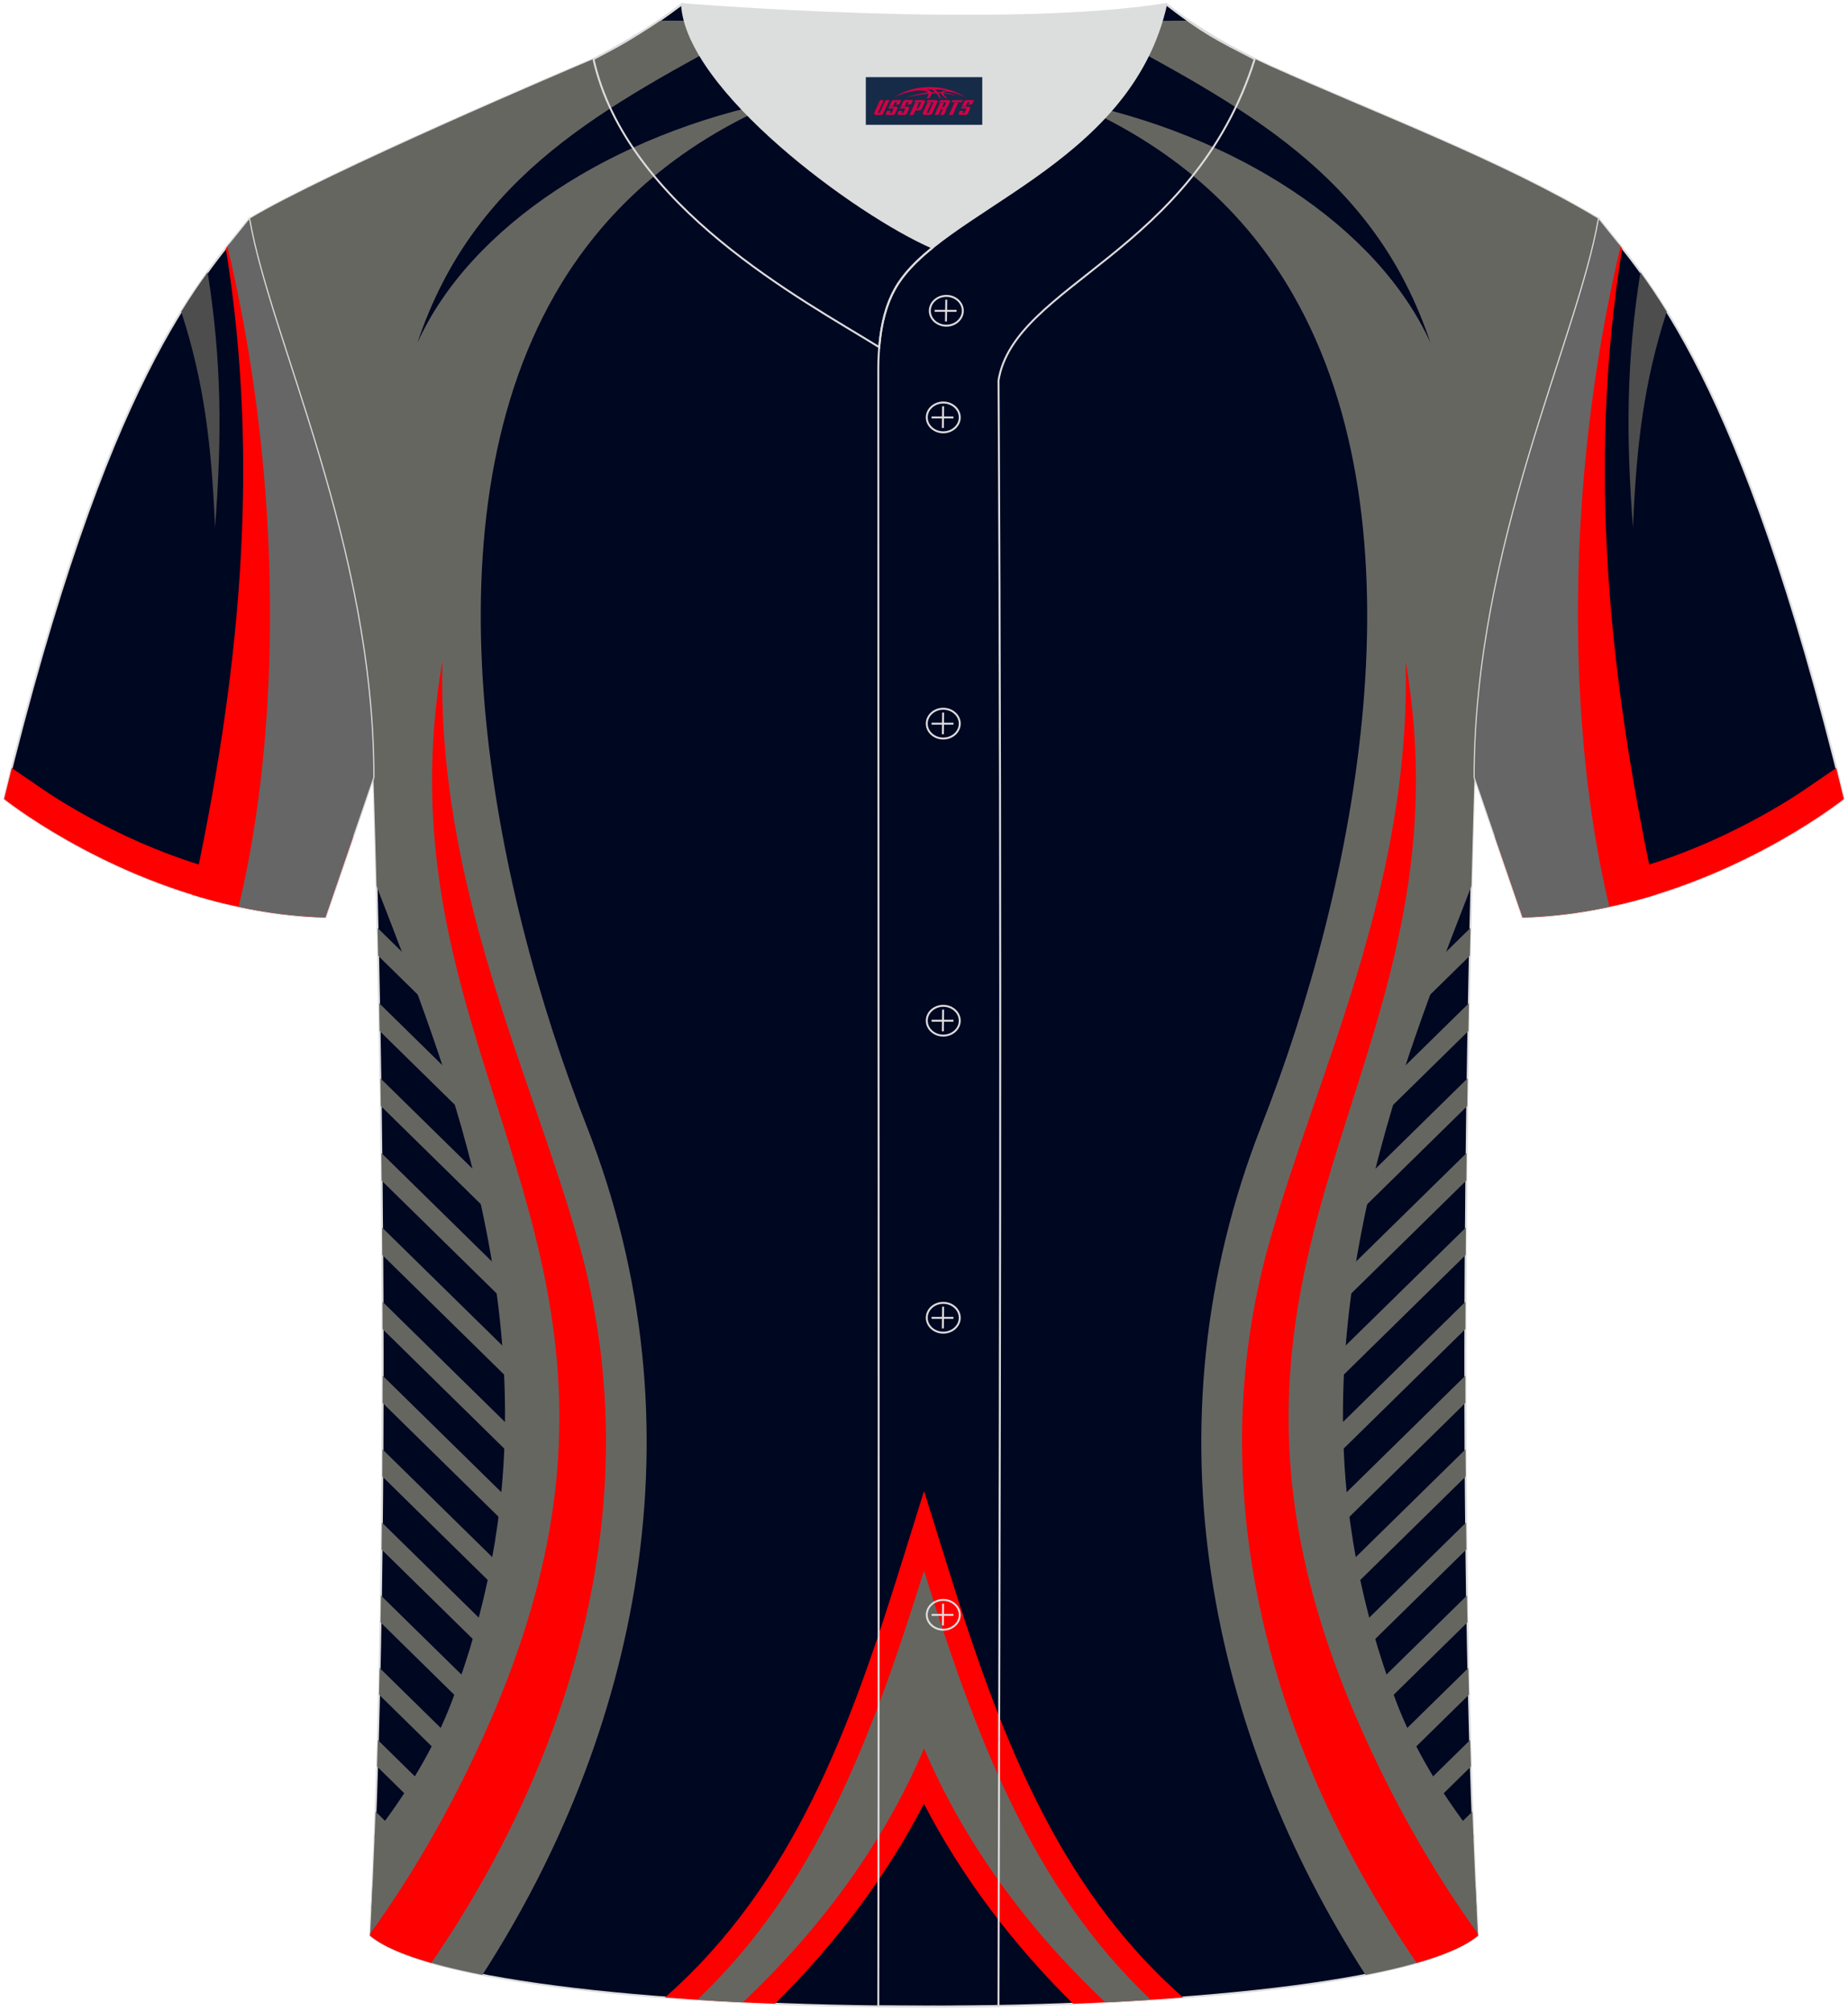
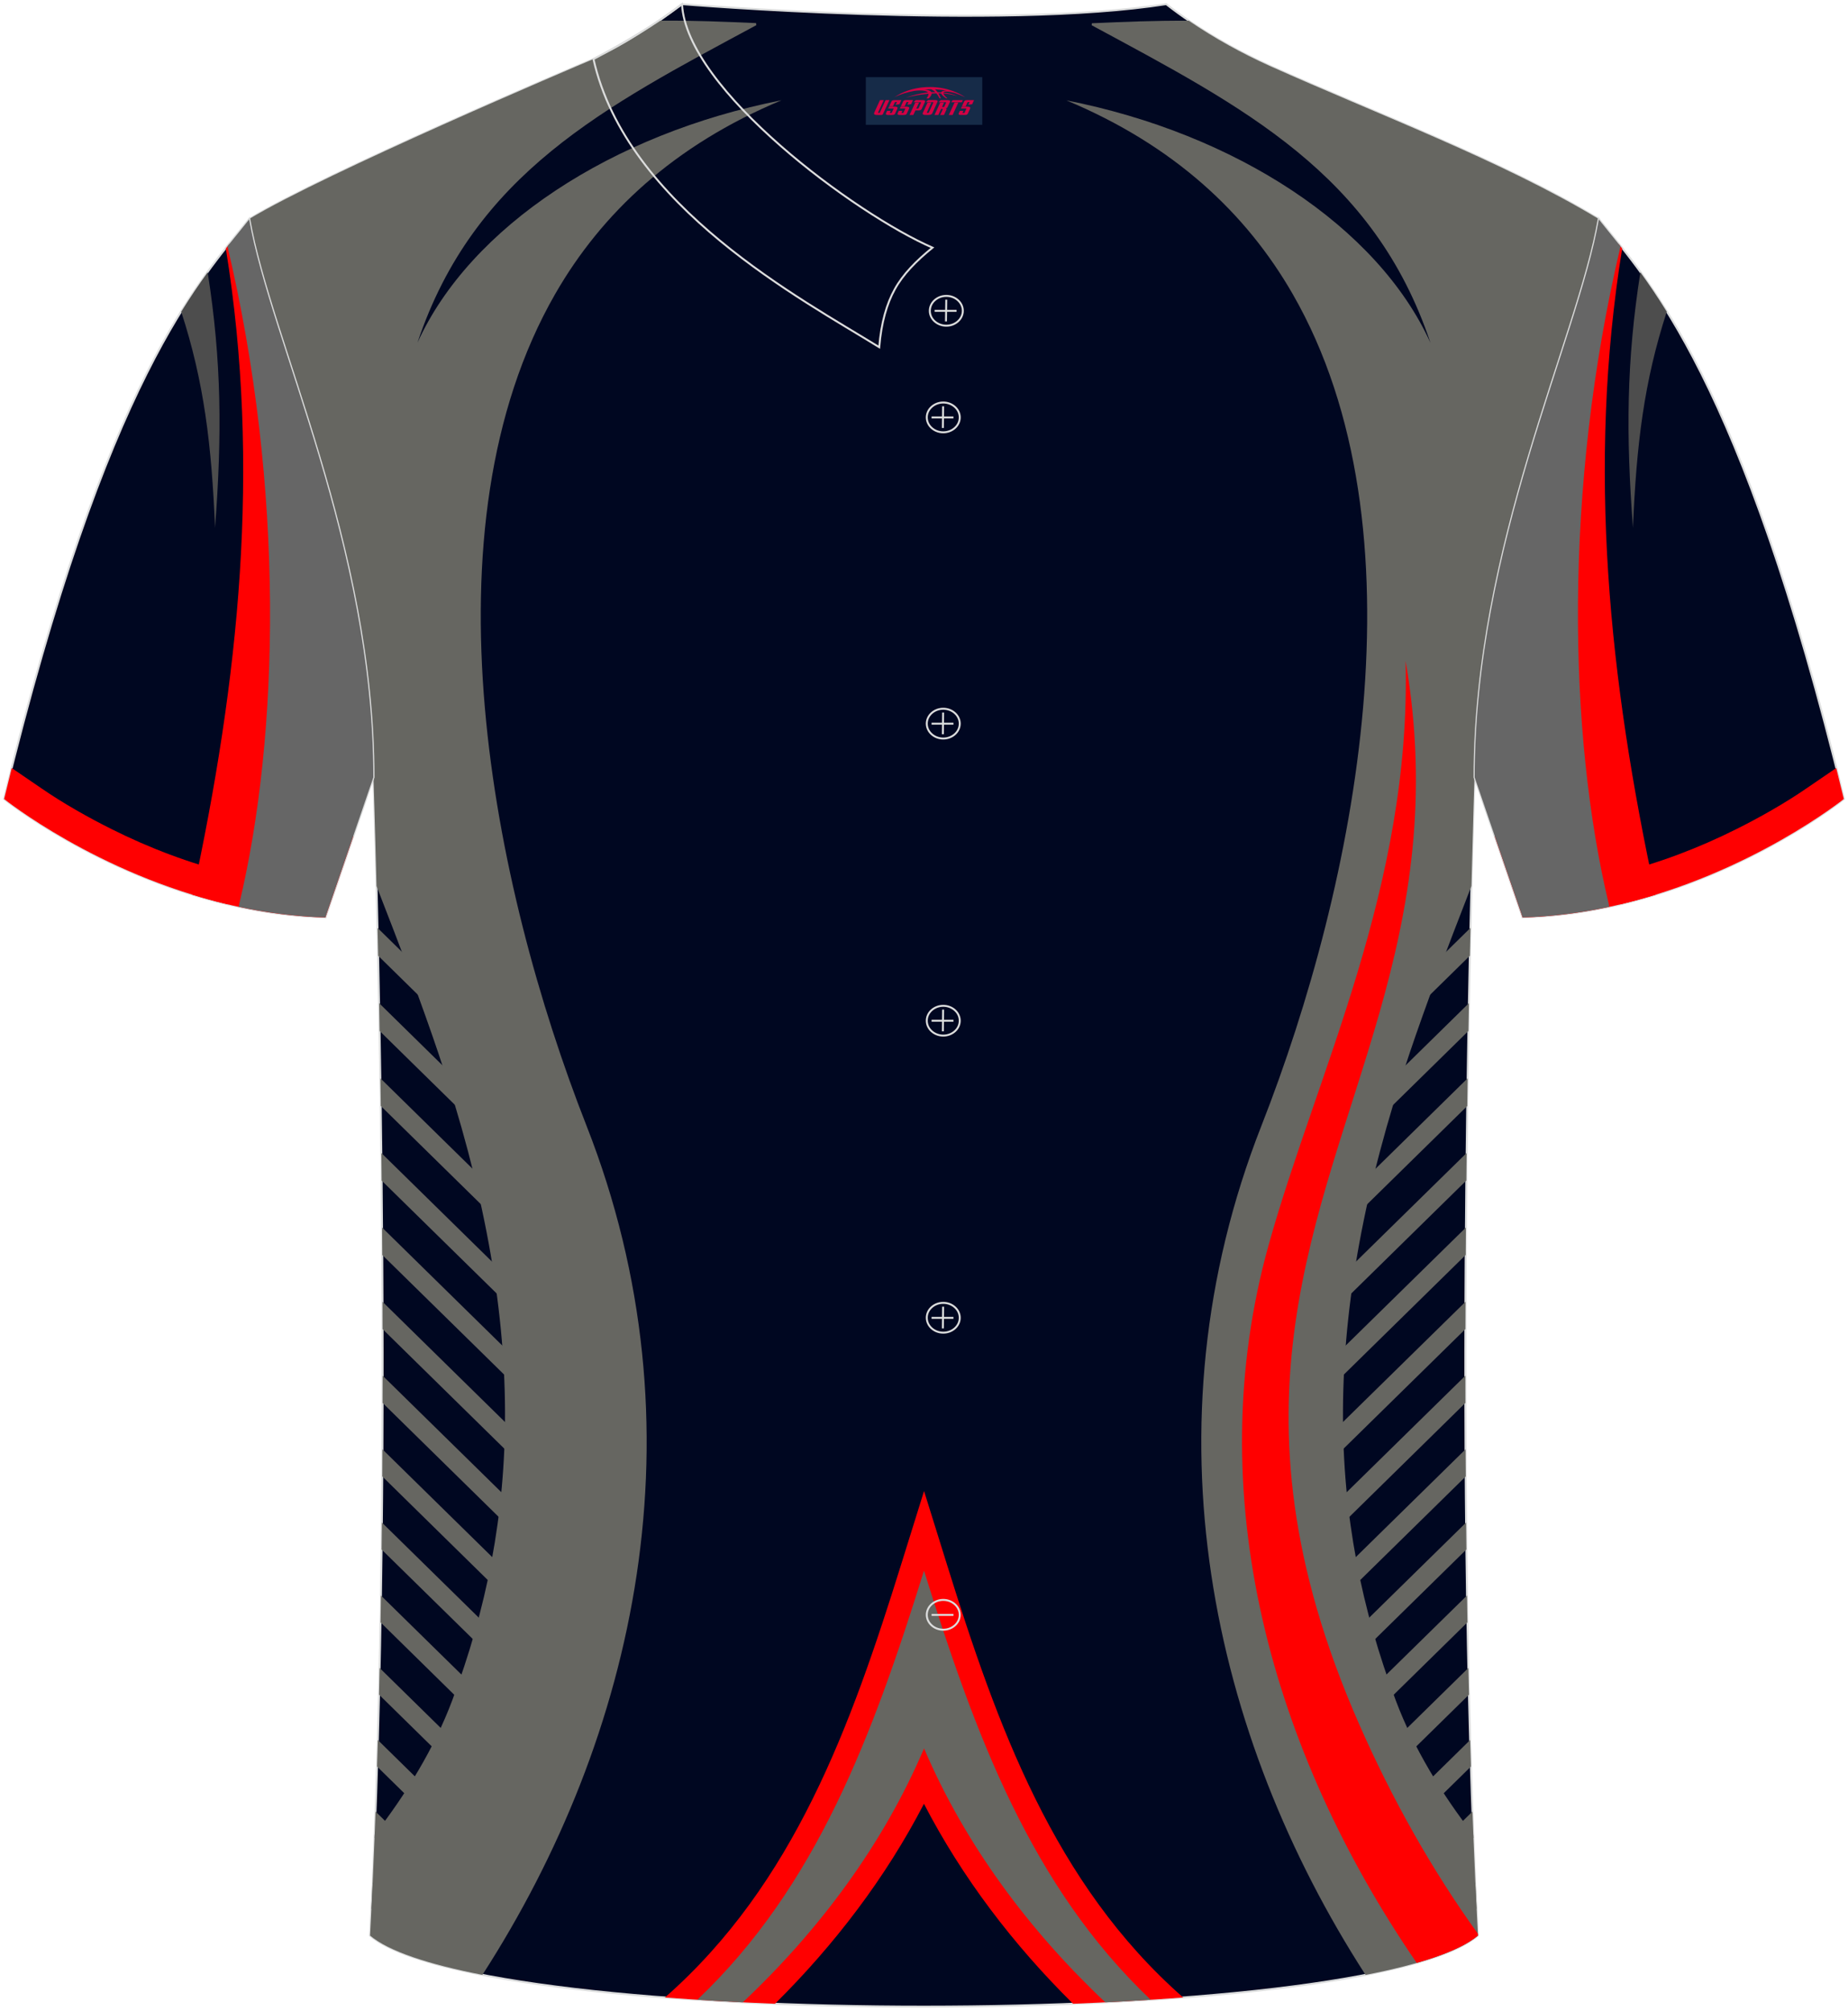
<svg xmlns="http://www.w3.org/2000/svg" version="1.1" id="图层_1" x="0px" y="0px" width="380.86px" height="414.34px" viewBox="0 0 380.86 414.34" enable-background="new 0 0 380.86 414.34" xml:space="preserve">
  <g>
    <path fill-rule="evenodd" clip-rule="evenodd" fill="#000721" stroke="#DCDDDD" stroke-width="0.4" stroke-miterlimit="22.926" d="   M76.27,398.84c5.38-101.42,0.7-238.66,0.7-238.66c0-47.82-21.33-90.3-25.6-115.07c15.77-9.52,66.73-31.17,70.91-32.94   c6.38-2.69,12.75-7.17,18.28-11.32c0,0,65.42,5.41,99.78,0c6.45,5.03,13.91,9.37,21.41,12.74c21.84,9.81,48.04,19.62,67.74,31.51   c-4.29,24.77-25.61,67.26-25.61,115.07c0,0-4.68,137.23,0.7,238.66C281.43,418.36,99.44,418.36,76.27,398.84z" />
    <g>
      <path fill-rule="evenodd" clip-rule="evenodd" fill="#666661" d="M103.86,222.38l-25.92-25.44l-0.13-5.74l22.99,22.57    C101.85,216.55,102.87,219.42,103.86,222.38L103.86,222.38L103.86,222.38z M76.56,393.28l0.25-5.37l4.05,3.98    c-0.66,1.26-1.32,2.48-1.97,3.68L76.56,393.28L76.56,393.28z M77.2,378.7l0.2-5.42l8.64,8.48c-0.63,1.27-1.26,2.52-1.89,3.76    L77.2,378.7L77.2,378.7z M77.71,364l11.48,11.27c0.61-1.27,1.21-2.56,1.8-3.85l-13.12-12.88L77.71,364L77.71,364z M78.12,349.19    l0.12-5.5l17.46,17.14c-0.57,1.33-1.13,2.64-1.71,3.94L78.12,349.19L78.12,349.19z M78.43,334.3l19.77,19.42l0.71-0.7    c0.4-1.02,0.8-2.03,1.19-3.06l-21.59-21.19L78.43,334.3L78.43,334.3z M78.65,319.29l0.06-5.56l25.48,25.01l-0.15,0.46l-2.55,2.5    L78.65,319.29L78.65,319.29z M78.79,304.23l0.03-5.59l28.78,28.25l-2.87,2.81L78.79,304.23L78.79,304.23z M78.85,289.08    L108,317.69l2.87-2.81l-32-31.4L78.85,289.08L78.85,289.08z M78.85,273.87l32.42,31.83l1.76-1.73c0.09-0.64,0.19-1.26,0.28-1.89    l-34.47-33.84L78.85,273.87L78.85,273.87z M78.79,258.6l-0.04-5.66l35.88,35.22c-0.07,1.75-0.19,3.52-0.33,5.29L78.79,258.6    L78.79,258.6z M78.66,243.27l-0.06-5.68l35.63,34.97c0.15,1.98,0.29,3.98,0.38,5.99L78.66,243.27L78.66,243.27z M78.48,227.89    l34.6,33.96c-0.3-2.23-0.63-4.42-1-6.6l-33.68-33.06L78.48,227.89L78.48,227.89z M78.24,212.44l31.49,30.9    c-0.58-2.52-1.18-4.99-1.82-7.41l-29.77-29.22L78.24,212.44z" />
      <path fill-rule="evenodd" clip-rule="evenodd" fill="#666661" d="M120.88,231.97c24.5,62.38,10.23,125.83-21.46,174.96    c-11.11-2.16-19.32-4.86-23.15-8.09c0.36-6.79,0.67-13.75,0.95-20.82c6.45-8.34,12.23-17.67,15.97-27.62    c14-37.28,16-77.64-2.86-133.43c-3.29-9.75-7.7-21.56-12.73-34.39c-0.35-14.06-0.63-22.4-0.63-22.4    c0-47.82-21.33-90.3-25.6-115.07c15.77-9.52,66.73-31.17,70.91-32.94c4.65-1.96,9.3-4.87,13.61-7.91    c7.28-0.06,13.07,0.21,19.93,0.5l0.05,0.43c-31.23,16.83-58.18,30.55-69.84,65.44c10.88-23.96,40.14-43.1,75.03-49.97    c-22.17,9.27-37.04,23.23-46.63,39.9C86.66,108.9,101.36,182.27,120.88,231.97z" />
-       <path fill-rule="evenodd" clip-rule="evenodd" fill="#FF0000" d="M91.18,136.17c-1.2,46.57,18.31,84.87,28.2,120.28    c14.41,51.61-0.73,104.63-30.49,148.02c-5.78-1.65-10.12-3.52-12.62-5.62l0.02-0.41c9.5-13.17,17.73-27.86,24.5-43.27    c14.5-33.06,16.39-59.08,13.11-82.36C107.53,227.4,81.49,192.46,91.18,136.17z" />
      <path fill-rule="evenodd" clip-rule="evenodd" fill="#666661" d="M277,222.38l25.93-25.45l0.13-5.74l-23,22.58    C279,216.55,277.98,219.42,277,222.38L277,222.38L277,222.38z M302.73,206.71l-0.1,5.73l-31.49,30.91    c0.58-2.52,1.18-4.99,1.82-7.41L302.73,206.71L302.73,206.71z M302.47,222.19l-0.08,5.71l-34.59,33.95c0.3-2.23,0.63-4.42,1-6.6    L302.47,222.19L302.47,222.19z M302.26,237.58l-35.63,34.97c-0.15,1.98-0.29,3.98-0.38,5.99l35.95-35.29L302.26,237.58    L302.26,237.58z M302.11,252.94l-35.89,35.22c0.07,1.75,0.19,3.52,0.33,5.29l35.52-34.86L302.11,252.94L302.11,252.94z     M302.03,268.23l-0.02,5.63l-32.42,31.82l-1.76-1.73c-0.1-0.63-0.19-1.26-0.28-1.89L302.03,268.23L302.03,268.23z M302,283.47    l0.01,5.61l-29.15,28.62l-2.87-2.81L302,283.47L302,283.47z M302.04,298.64l-28.78,28.25l2.87,2.81l25.95-25.47L302.04,298.64    L302.04,298.64z M302.15,313.73l-25.48,25.01l0.15,0.46l2.55,2.5l22.84-22.42L302.15,313.73L302.15,313.73z M302.34,328.76    l0.09,5.53l-19.79,19.43l-0.71-0.7c-0.4-1.01-0.8-2.03-1.2-3.06L302.34,328.76L302.34,328.76z M302.62,343.69l-17.46,17.14    c0.57,1.33,1.13,2.64,1.71,3.95l15.88-15.59L302.62,343.69L302.62,343.69z M302.99,358.53l0.16,5.47l-11.48,11.27    c-0.61-1.27-1.21-2.56-1.8-3.85L302.99,358.53L302.99,358.53z M303.46,373.28l-8.64,8.48c0.63,1.27,1.26,2.52,1.89,3.76l6.96-6.83    L303.46,373.28L303.46,373.28z M304.05,387.9l0.25,5.37l-2.34,2.3c-0.65-1.2-1.31-2.43-1.97-3.68L304.05,387.9z" />
      <path fill-rule="evenodd" clip-rule="evenodd" fill="#666661" d="M259.97,231.97c-24.5,62.38-10.23,125.83,21.46,174.97    c11.11-2.16,19.32-4.86,23.16-8.09c-0.36-6.79-0.67-13.75-0.95-20.81c-6.46-8.34-12.23-17.68-15.97-27.63    c-14-37.28-16-77.64,2.85-133.43c3.29-9.75,7.71-21.57,12.73-34.4c0.35-14.05,0.63-22.39,0.63-22.39    c0-47.81,21.32-90.3,25.61-115.07c-19.7-11.9-45.9-21.7-67.74-31.51c-5.75-2.59-11.48-5.74-16.74-9.34    c-7.18-0.04-13.03,0.22-19.98,0.52l-0.05,0.41c31.22,16.84,58.17,30.56,69.83,65.45c-10.88-23.96-40.13-43.1-75.03-49.97    c22.17,9.27,37.04,23.23,46.63,39.9C294.2,108.9,279.48,182.27,259.97,231.97z" />
      <path fill-rule="evenodd" clip-rule="evenodd" fill="#FF0000" d="M289.68,136.17c1.2,46.57-18.31,84.87-28.2,120.28    c-14.41,51.61,0.73,104.63,30.49,148.02c5.78-1.65,10.13-3.52,12.62-5.63l-0.02-0.4c-9.5-13.18-17.74-27.86-24.51-43.28    c-14.5-33.06-16.39-59.08-13.11-82.36C273.33,227.4,299.35,192.46,289.68,136.17z" />
      <g>
        <path fill-rule="evenodd" clip-rule="evenodd" fill="#FF0000" d="M190.42,371.68c-7.86,15.19-18.43,29.06-30.69,41.2     c-7.82-0.31-15.43-0.74-22.69-1.29c26.63-23.39,38.33-55.99,48.72-89.35l4.68-15.01l4.68,15.01     c10.39,33.36,22.09,65.96,48.72,89.35c-7.26,0.55-14.88,0.98-22.69,1.29C208.85,400.74,198.28,386.87,190.42,371.68z" />
        <path fill-rule="evenodd" clip-rule="evenodd" fill="#666661" d="M143.71,412.06c24.6-23.35,36.17-54.56,46.72-88.42     c10.55,33.86,22.11,65.07,46.72,88.42c-3.07,0.2-6.19,0.37-9.35,0.53c-15.78-14.88-28.97-32.61-37.36-52.33     c-8.38,19.72-21.58,37.47-37.36,52.33C149.9,412.43,146.78,412.26,143.71,412.06z" />
      </g>
    </g>
    <path fill-rule="evenodd" clip-rule="evenodd" fill="#000721" stroke="#DCDDDD" stroke-width="0.4" stroke-miterlimit="22.926" d="   M329.49,45.11c10.24,12.81,29.37,32.44,50.55,119.52c0,0-29.2,23.38-66.25,24.41c0,0-7.17-20.83-9.9-28.86   C303.89,112.38,325.2,69.89,329.49,45.11z" />
    <g>
      <path fill-rule="evenodd" clip-rule="evenodd" fill="#FF0001" d="M334.32,51.2c-7.29,45.12-2.69,88.88,6.88,133.17    c-8.32,2.56-17.58,4.41-27.4,4.68c0,0-2.88-8.38-5.69-16.55c1.65-24.14,4.9-63.55,4.9-63.55l20.55-58.71    C333.81,50.54,334.06,50.86,334.32,51.2z" />
      <path fill-rule="evenodd" clip-rule="evenodd" fill="#666666" d="M333.98,50.75c-11.83,50.04-10.75,100.72-2.42,135.54l0.09,0.56    c-5.66,1.21-11.64,2.01-17.84,2.18c0,0-7.16-20.82-9.89-28.84c0-47.78,21.31-90.23,25.59-114.98    C330.84,46.9,332.35,48.7,333.98,50.75z" />
      <path fill-rule="evenodd" clip-rule="evenodd" fill="#4D4D4D" d="M338.07,56.11c-2.88,18.32-2.97,33.48-1.53,52.65    c0.71-17.03,2.25-30.04,6.97-44.53C341.6,61.14,339.78,58.47,338.07,56.11z" />
      <path fill-rule="evenodd" clip-rule="evenodd" fill="#FF0001" d="M333.26,179.98c8.53-2.08,16.81-5.24,24.6-9.14    c4.63-2.31,9.9-5.26,14.48-8.42l6.09-4.16c0.52,2.09,1.05,4.21,1.57,6.38c0,0-19.18,15.36-46.18,21.72L333.26,179.98z" />
    </g>
    <path fill-rule="evenodd" clip-rule="evenodd" fill="#000721" stroke="#DCDDDD" stroke-width="0.4" stroke-miterlimit="22.926" d="   M51.37,45.11C41.13,57.93,22,77.56,0.83,164.63c0,0,29.2,23.38,66.25,24.41c0,0,7.17-20.83,9.9-28.86   C76.98,112.38,55.66,69.89,51.37,45.11z" />
    <g>
      <path fill-rule="evenodd" clip-rule="evenodd" fill="#FF0001" d="M46.54,51.2c7.29,45.12,2.69,88.88-6.88,133.17    c8.32,2.56,17.58,4.41,27.4,4.68c0,0,2.88-8.38,5.69-16.55c-1.65-24.14-4.9-63.55-4.9-63.55L47.3,50.23    C47.05,50.54,46.8,50.86,46.54,51.2z" />
      <path fill-rule="evenodd" clip-rule="evenodd" fill="#666666" d="M46.88,50.75c11.83,50.04,10.75,100.72,2.42,135.54l-0.09,0.56    c5.66,1.21,11.64,2.01,17.84,2.18c0,0,7.16-20.82,9.89-28.84c0-47.78-21.31-90.23-25.59-114.98C50.02,46.9,48.52,48.7,46.88,50.75    z" />
      <path fill-rule="evenodd" clip-rule="evenodd" fill="#4D4D4D" d="M42.8,56.11c2.88,18.32,2.97,33.48,1.52,52.65    c-0.71-17.03-2.25-30.04-6.97-44.53C39.27,61.14,41.08,58.47,42.8,56.11z" />
      <path fill-rule="evenodd" clip-rule="evenodd" fill="#FF0001" d="M47.6,179.98c-8.53-2.08-16.81-5.24-24.61-9.14    c-4.63-2.31-9.9-5.26-14.48-8.42l-6.09-4.16c-0.52,2.09-1.05,4.21-1.57,6.38c0,0,19.18,15.36,46.18,21.72L47.6,179.98z" />
    </g>
    <path fill-rule="evenodd" clip-rule="evenodd" fill="none" stroke="#DCDDDD" stroke-width="0.4" stroke-miterlimit="22.926" d="   M140.56,0.86c-5.88,4.41-11.76,7.88-18.25,11.31c6.82,30.45,43.15,49.63,58.89,59.37c0.43-5.16,1.57-8.98,3.2-11.92   c1.67-3.06,4.4-5.85,7.78-8.59C176.43,44.19,141.45,18.46,140.56,0.86z" />
-     <path fill-rule="evenodd" clip-rule="evenodd" fill="#DCDDDD" d="M192.19,51.03c14.78-11.95,42.05-22.78,48.15-50.17   c-34.36,5.41-99.78,0-99.78,0C141.45,18.46,176.43,44.19,192.19,51.03z" />
-     <path fill-rule="evenodd" clip-rule="evenodd" fill="none" stroke="#DCDDDD" stroke-width="0.4" stroke-miterlimit="22.926" d="   M258.59,12.17c-7.73-3.98-10.62-5.35-18.25-11.31c-7.49,33.66-46.97,42.31-55.94,58.76c-2.05,3.68-3.31,8.75-3.39,16.1   c0,112.61,0.19,225.1,0,337.71c8.35,0,16.42,0.13,24.77-0.03c0.26-111.61,0.66-223.45,0.01-335.04   C209.07,58.57,245.94,52.23,258.59,12.17z" />
    <g>
      <g>
        <path fill-rule="evenodd" clip-rule="evenodd" fill="none" stroke="#DCDDDD" stroke-width="0.4" stroke-miterlimit="22.926" d="     M195.03,67.11c1.87,0,3.4-1.38,3.4-3.07c0-1.7-1.54-3.07-3.4-3.07c-1.87,0-3.4,1.38-3.4,3.07     C191.62,65.74,193.16,67.11,195.03,67.11z" />
        <line fill-rule="evenodd" clip-rule="evenodd" fill="none" stroke="#DCDDDD" stroke-width="0.4" stroke-miterlimit="22.926" x1="195.02" y1="61.75" x2="194.96" y2="66.23" />
        <line fill-rule="evenodd" clip-rule="evenodd" fill="none" stroke="#DCDDDD" stroke-width="0.4" stroke-miterlimit="22.926" x1="192.62" y1="64.05" x2="197.14" y2="64.05" />
      </g>
      <g>
        <path fill-rule="evenodd" clip-rule="evenodd" fill="none" stroke="#DCDDDD" stroke-width="0.4" stroke-miterlimit="22.926" d="     M194.4,89.08c1.87,0,3.4-1.38,3.4-3.07c0-1.69-1.54-3.07-3.4-3.07c-1.87,0-3.4,1.38-3.4,3.07C191,87.7,192.53,89.08,194.4,89.08z     " />
        <line fill-rule="evenodd" clip-rule="evenodd" fill="none" stroke="#DCDDDD" stroke-width="0.4" stroke-miterlimit="22.926" x1="194.37" y1="83.72" x2="194.32" y2="88.19" />
        <line fill-rule="evenodd" clip-rule="evenodd" fill="none" stroke="#DCDDDD" stroke-width="0.4" stroke-miterlimit="22.926" x1="191.99" y1="86.02" x2="196.5" y2="86.02" />
      </g>
      <g>
        <path fill-rule="evenodd" clip-rule="evenodd" fill="none" stroke="#DCDDDD" stroke-width="0.4" stroke-miterlimit="22.926" d="     M194.4,152.18c1.87,0,3.4-1.38,3.4-3.07c0-1.69-1.54-3.07-3.4-3.07c-1.87,0-3.4,1.38-3.4,3.07     C191,150.8,192.53,152.18,194.4,152.18z" />
        <line fill-rule="evenodd" clip-rule="evenodd" fill="none" stroke="#DCDDDD" stroke-width="0.4" stroke-miterlimit="22.926" x1="194.37" y1="146.82" x2="194.32" y2="151.3" />
        <line fill-rule="evenodd" clip-rule="evenodd" fill="none" stroke="#DCDDDD" stroke-width="0.4" stroke-miterlimit="22.926" x1="191.99" y1="149.12" x2="196.5" y2="149.12" />
      </g>
      <g>
        <path fill-rule="evenodd" clip-rule="evenodd" fill="none" stroke="#DCDDDD" stroke-width="0.4" stroke-miterlimit="22.926" d="     M194.4,213.39c1.87,0,3.4-1.38,3.4-3.07c0-1.69-1.54-3.07-3.4-3.07c-1.87,0-3.4,1.38-3.4,3.07S192.53,213.39,194.4,213.39z" />
        <line fill-rule="evenodd" clip-rule="evenodd" fill="none" stroke="#DCDDDD" stroke-width="0.4" stroke-miterlimit="22.926" x1="194.37" y1="208.03" x2="194.32" y2="212.51" />
        <line fill-rule="evenodd" clip-rule="evenodd" fill="none" stroke="#DCDDDD" stroke-width="0.4" stroke-miterlimit="22.926" x1="191.99" y1="210.33" x2="196.5" y2="210.33" />
      </g>
      <g>
        <path fill-rule="evenodd" clip-rule="evenodd" fill="none" stroke="#DCDDDD" stroke-width="0.4" stroke-miterlimit="22.926" d="     M194.4,274.6c1.87,0,3.4-1.37,3.4-3.07c0-1.69-1.54-3.07-3.4-3.07c-1.87,0-3.4,1.37-3.4,3.07     C191,273.22,192.53,274.6,194.4,274.6z" />
        <line fill-rule="evenodd" clip-rule="evenodd" fill="none" stroke="#DCDDDD" stroke-width="0.4" stroke-miterlimit="22.926" x1="194.37" y1="269.25" x2="194.32" y2="273.72" />
        <line fill-rule="evenodd" clip-rule="evenodd" fill="none" stroke="#DCDDDD" stroke-width="0.4" stroke-miterlimit="22.926" x1="191.99" y1="271.55" x2="196.5" y2="271.55" />
      </g>
      <g>
        <path fill-rule="evenodd" clip-rule="evenodd" fill="none" stroke="#DCDDDD" stroke-width="0.4" stroke-miterlimit="22.926" d="     M194.4,335.81c1.87,0,3.4-1.38,3.4-3.07c0-1.69-1.54-3.07-3.4-3.07c-1.87,0-3.4,1.38-3.4,3.07     C191,334.43,192.53,335.81,194.4,335.81z" />
-         <line fill-rule="evenodd" clip-rule="evenodd" fill="none" stroke="#DCDDDD" stroke-width="0.4" stroke-miterlimit="22.926" x1="194.37" y1="330.46" x2="194.32" y2="334.93" />
        <line fill-rule="evenodd" clip-rule="evenodd" fill="none" stroke="#DCDDDD" stroke-width="0.4" stroke-miterlimit="22.926" x1="191.99" y1="332.76" x2="196.5" y2="332.76" />
      </g>
    </g>
  </g>
  <g id="tag_logo">
    <rect y="15.9" fill="#162B48" width="24" height="9.818" x="178.44" />
    <g>
      <path fill="#D30044" d="M194.4,19.09l0.005-0.011c0.131-0.311,1.085-0.262,2.351,0.071c0.715,0.24,1.44,0.54,2.193,0.9    c-0.218-0.147-0.447-0.289-0.682-0.42l0.011,0.005l-0.011-0.005c-1.478-0.845-3.218-1.418-5.1-1.62    c-1.282-0.115-1.658-0.082-2.411-0.055c-2.449,0.142-4.68,0.905-6.458,2.095c1.26-0.638,2.722-1.075,4.195-1.336    c1.467-0.18,2.476-0.033,2.771,0.344c-1.691,0.175-3.469,0.633-4.555,1.075c1.156-0.338,2.967-0.665,4.647-0.813    c0.016,0.251-0.115,0.567-0.415,0.96h0.475c0.376-0.382,0.584-0.725,0.595-1.004c0.333-0.022,0.66-0.033,0.971-0.033    C193.23,19.53,193.44,19.88,193.64,20.27h0.262c-0.125-0.344-0.295-0.687-0.518-1.036c0.207,0,0.393,0.005,0.567,0.011    c0.104,0.267,0.496,0.66,1.058,1.025h0.245c-0.442-0.365-0.753-0.753-0.835-1.004c1.047,0.065,1.696,0.224,2.885,0.513    C196.22,19.35,195.48,19.18,194.4,19.09z M191.96,19c-0.164-0.295-0.655-0.485-1.402-0.551    c0.464-0.033,0.922-0.055,1.364-0.055c0.311,0.147,0.589,0.344,0.84,0.589C192.5,18.98,192.23,18.99,191.96,19z M193.94,19.05c-0.224-0.016-0.458-0.027-0.715-0.044c-0.147-0.202-0.311-0.398-0.502-0.6c0.082,0,0.164,0.005,0.24,0.011    c0.72,0.033,1.429,0.125,2.138,0.273C194.43,18.65,194.05,18.81,193.94,19.05z" />
      <path fill="#D30044" d="M181.36,20.63L180.19,23.18C180.01,23.55,180.28,23.69,180.76,23.69l0.873,0.005    c0.115,0,0.251-0.049,0.327-0.175l1.342-2.891H182.52L181.3,23.26H181.13c-0.147,0-0.185-0.033-0.147-0.125l1.156-2.504H181.36L181.36,20.63z M183.22,21.98h1.271c0.36,0,0.584,0.125,0.442,0.425L184.46,23.44C184.36,23.66,184.09,23.69,183.86,23.69H182.94c-0.267,0-0.442-0.136-0.349-0.333l0.235-0.513h0.742L183.39,23.22C183.37,23.27,183.41,23.28,183.47,23.28h0.18    c0.082,0,0.125-0.016,0.147-0.071l0.376-0.813c0.011-0.022,0.011-0.044-0.055-0.044H183.05L183.22,21.98L183.22,21.98z M184.04,21.91h-0.78l0.475-1.025c0.098-0.218,0.338-0.256,0.578-0.256H185.76L185.37,21.47L184.59,21.59l0.262-0.562H184.56c-0.082,0-0.12,0.016-0.147,0.071L184.04,21.91L184.04,21.91z M185.63,21.98L185.46,22.35h1.069c0.06,0,0.06,0.016,0.049,0.044    L186.2,23.21C186.18,23.26,186.14,23.28,186.06,23.28H185.88c-0.055,0-0.104-0.011-0.082-0.06l0.175-0.376H185.23L185,23.36C184.9,23.55,185.08,23.69,185.35,23.69h0.916c0.24,0,0.502-0.033,0.605-0.251l0.475-1.031c0.142-0.3-0.082-0.425-0.442-0.425H185.63L185.63,21.98z M186.44,21.91l0.371-0.818c0.022-0.055,0.06-0.071,0.147-0.071h0.295L186.99,21.58l0.791-0.115l0.387-0.845H186.72c-0.24,0-0.48,0.038-0.578,0.256L185.67,21.91L186.44,21.91L186.44,21.91z M188.84,22.37h0.278c0.087,0,0.153-0.022,0.202-0.115    l0.496-1.075c0.033-0.076-0.011-0.12-0.125-0.12H188.29l0.431-0.431h1.522c0.355,0,0.485,0.153,0.393,0.355l-0.676,1.445    c-0.06,0.125-0.175,0.333-0.644,0.327l-0.649-0.005L188.23,23.69H187.45l1.178-2.558h0.785L188.84,22.37L188.84,22.37z     M191.43,23.18c-0.022,0.049-0.06,0.076-0.142,0.076h-0.191c-0.082,0-0.109-0.027-0.082-0.076l0.944-2.051h-0.785l-0.987,2.138    c-0.125,0.273,0.115,0.415,0.453,0.415h0.72c0.327,0,0.649-0.071,0.769-0.322l1.085-2.384c0.093-0.202-0.06-0.355-0.415-0.355    h-1.533l-0.431,0.431h1.38c0.115,0,0.164,0.033,0.131,0.104L191.43,23.18L191.43,23.18z M194.15,22.05h0.278    c0.087,0,0.158-0.022,0.202-0.115l0.344-0.753c0.033-0.076-0.011-0.12-0.125-0.12h-1.402l0.425-0.431h1.527    c0.355,0,0.485,0.153,0.393,0.355l-0.529,1.124c-0.044,0.093-0.147,0.18-0.393,0.18c0.224,0.011,0.256,0.158,0.175,0.327    l-0.496,1.075h-0.785l0.54-1.167c0.022-0.055-0.005-0.087-0.104-0.087h-0.235L193.38,23.69h-0.785l1.178-2.558h0.785L194.15,22.05L194.15,22.05z M196.72,21.14L195.54,23.69h0.785l1.184-2.558H196.72L196.72,21.14z M198.23,21.07l0.202-0.431h-2.1l-0.295,0.431    H198.23L198.23,21.07z M198.21,21.98h1.271c0.36,0,0.584,0.125,0.442,0.425l-0.475,1.031c-0.104,0.218-0.371,0.251-0.605,0.251    h-0.916c-0.267,0-0.442-0.136-0.349-0.333l0.235-0.513h0.742L198.38,23.22c-0.022,0.049,0.022,0.06,0.082,0.06h0.18    c0.082,0,0.125-0.016,0.147-0.071l0.376-0.813c0.011-0.022,0.011-0.044-0.049-0.044h-1.069L198.21,21.98L198.21,21.98z     M199.02,21.91H198.24l0.475-1.025c0.098-0.218,0.338-0.256,0.578-0.256h1.451l-0.387,0.845l-0.791,0.115l0.262-0.562h-0.295    c-0.082,0-0.12,0.016-0.147,0.071L199.02,21.91z" />
    </g>
  </g>
</svg>